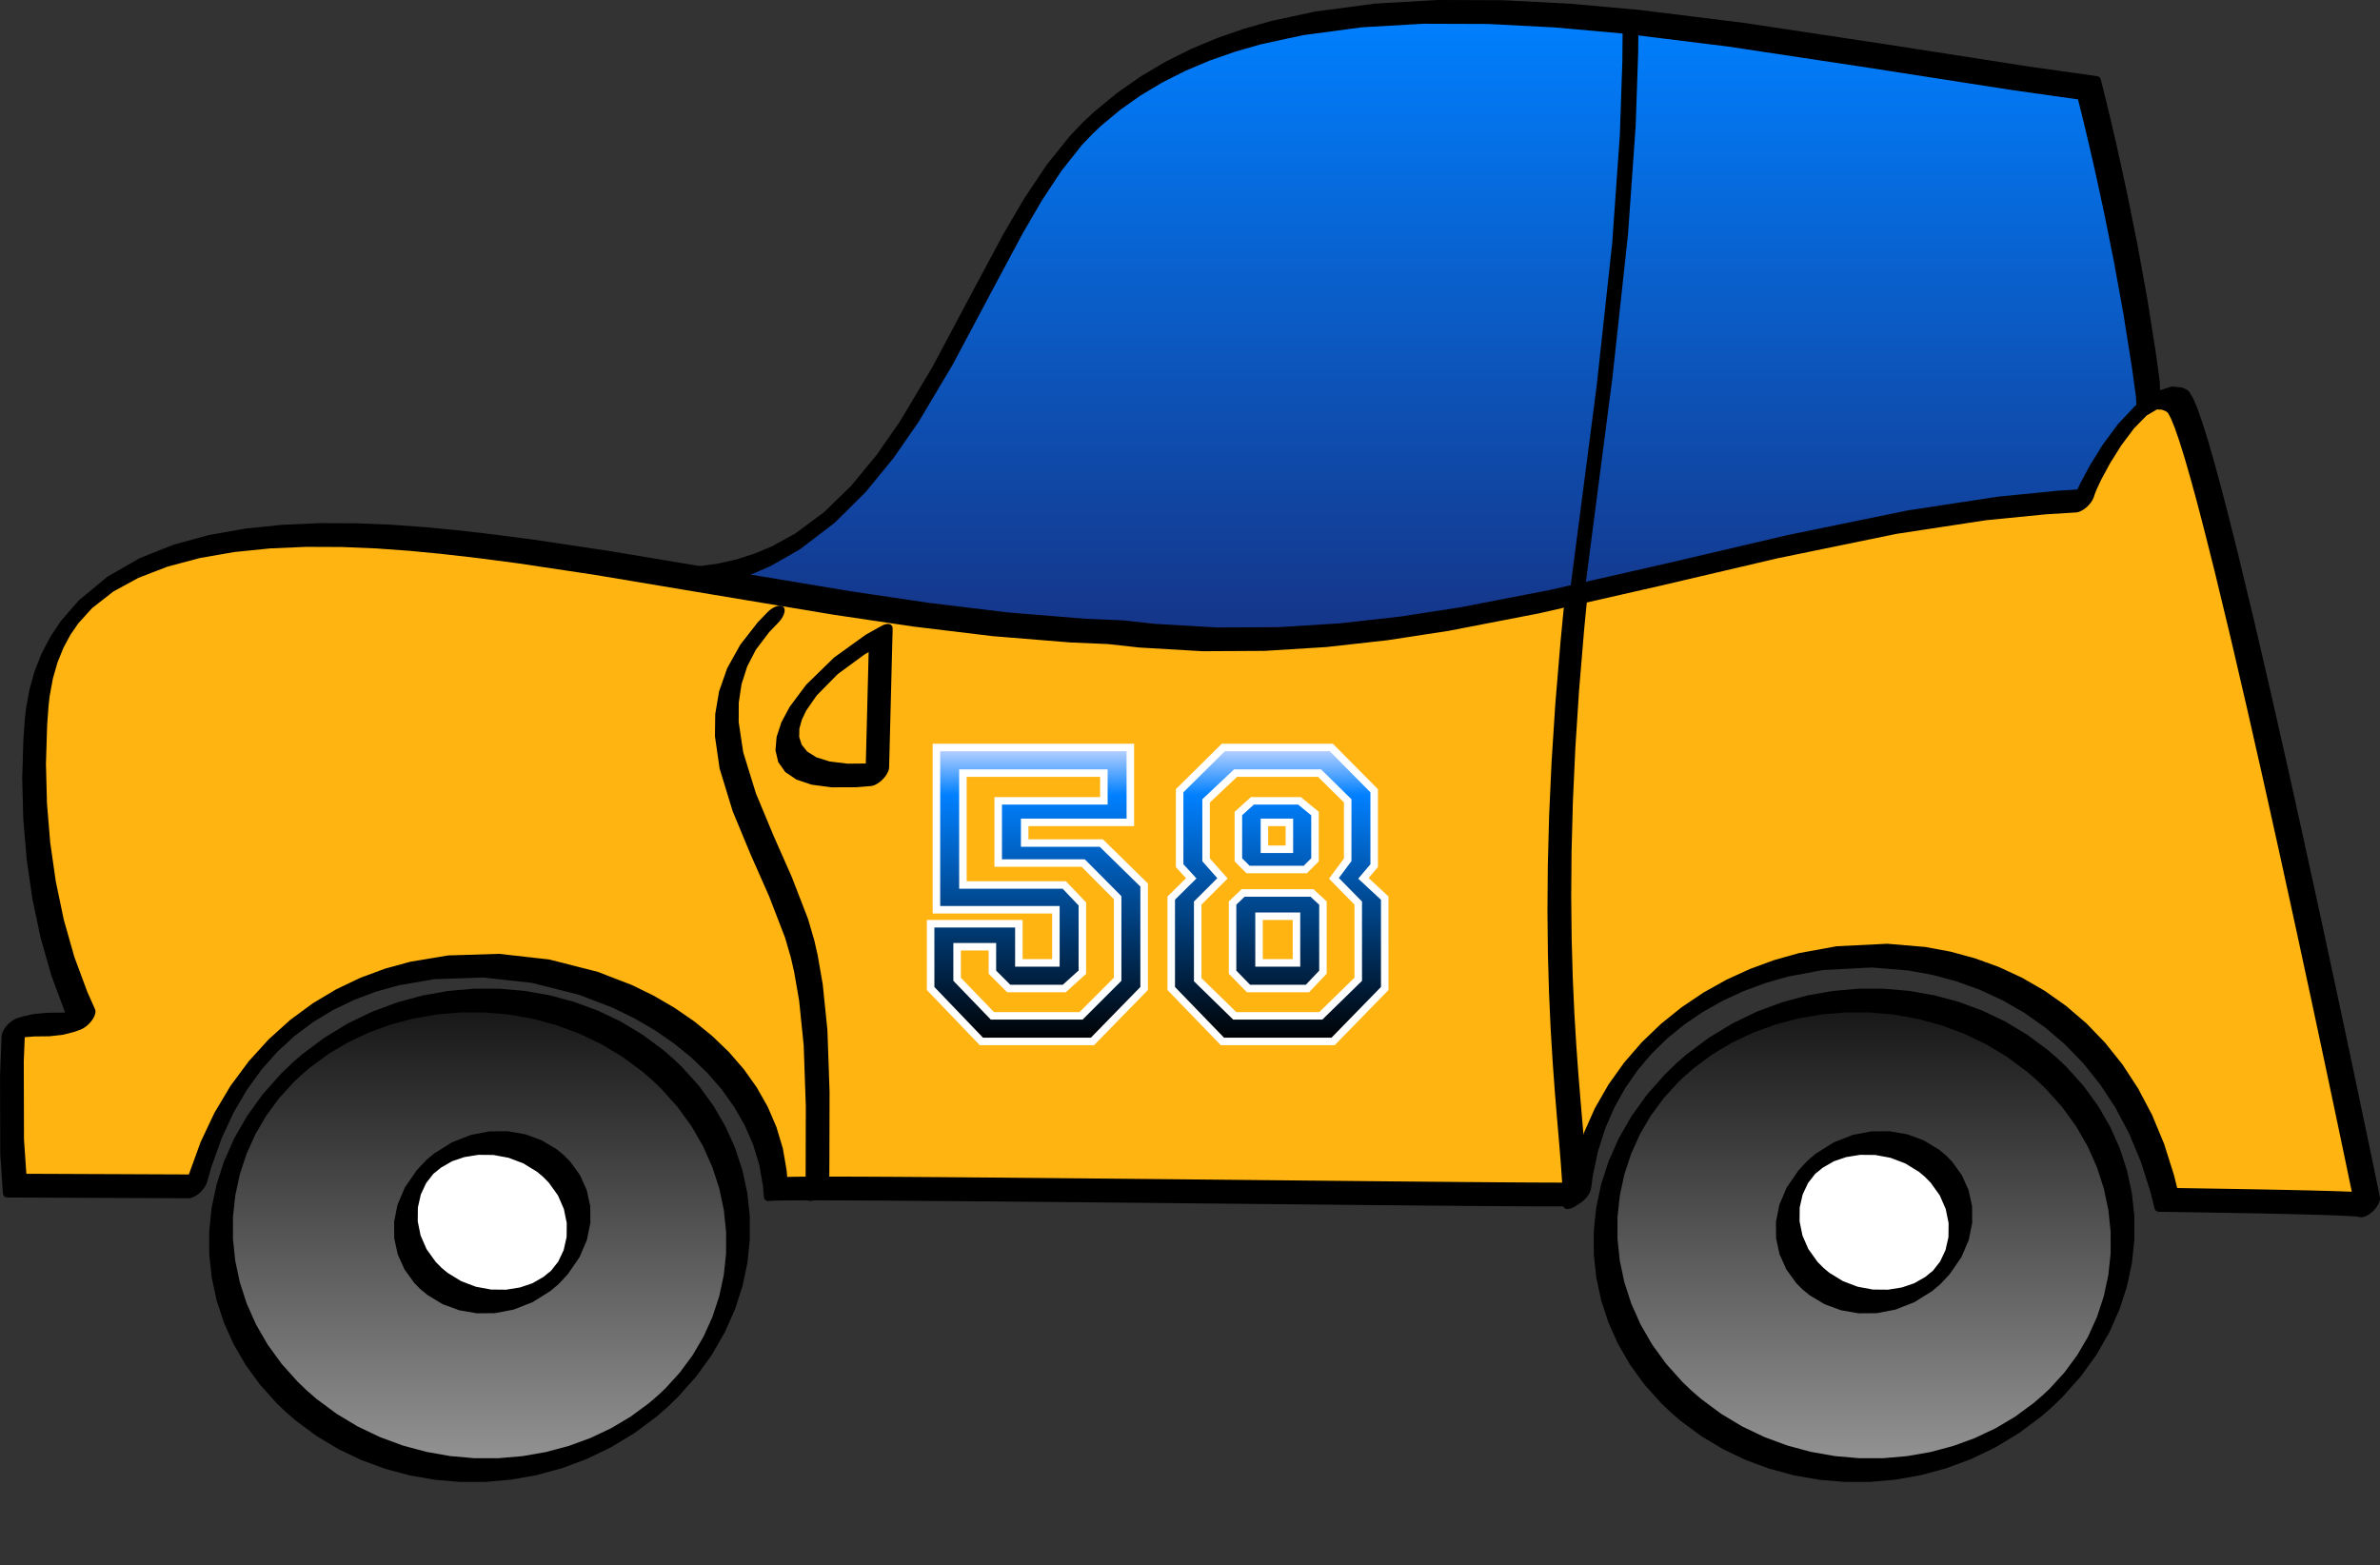
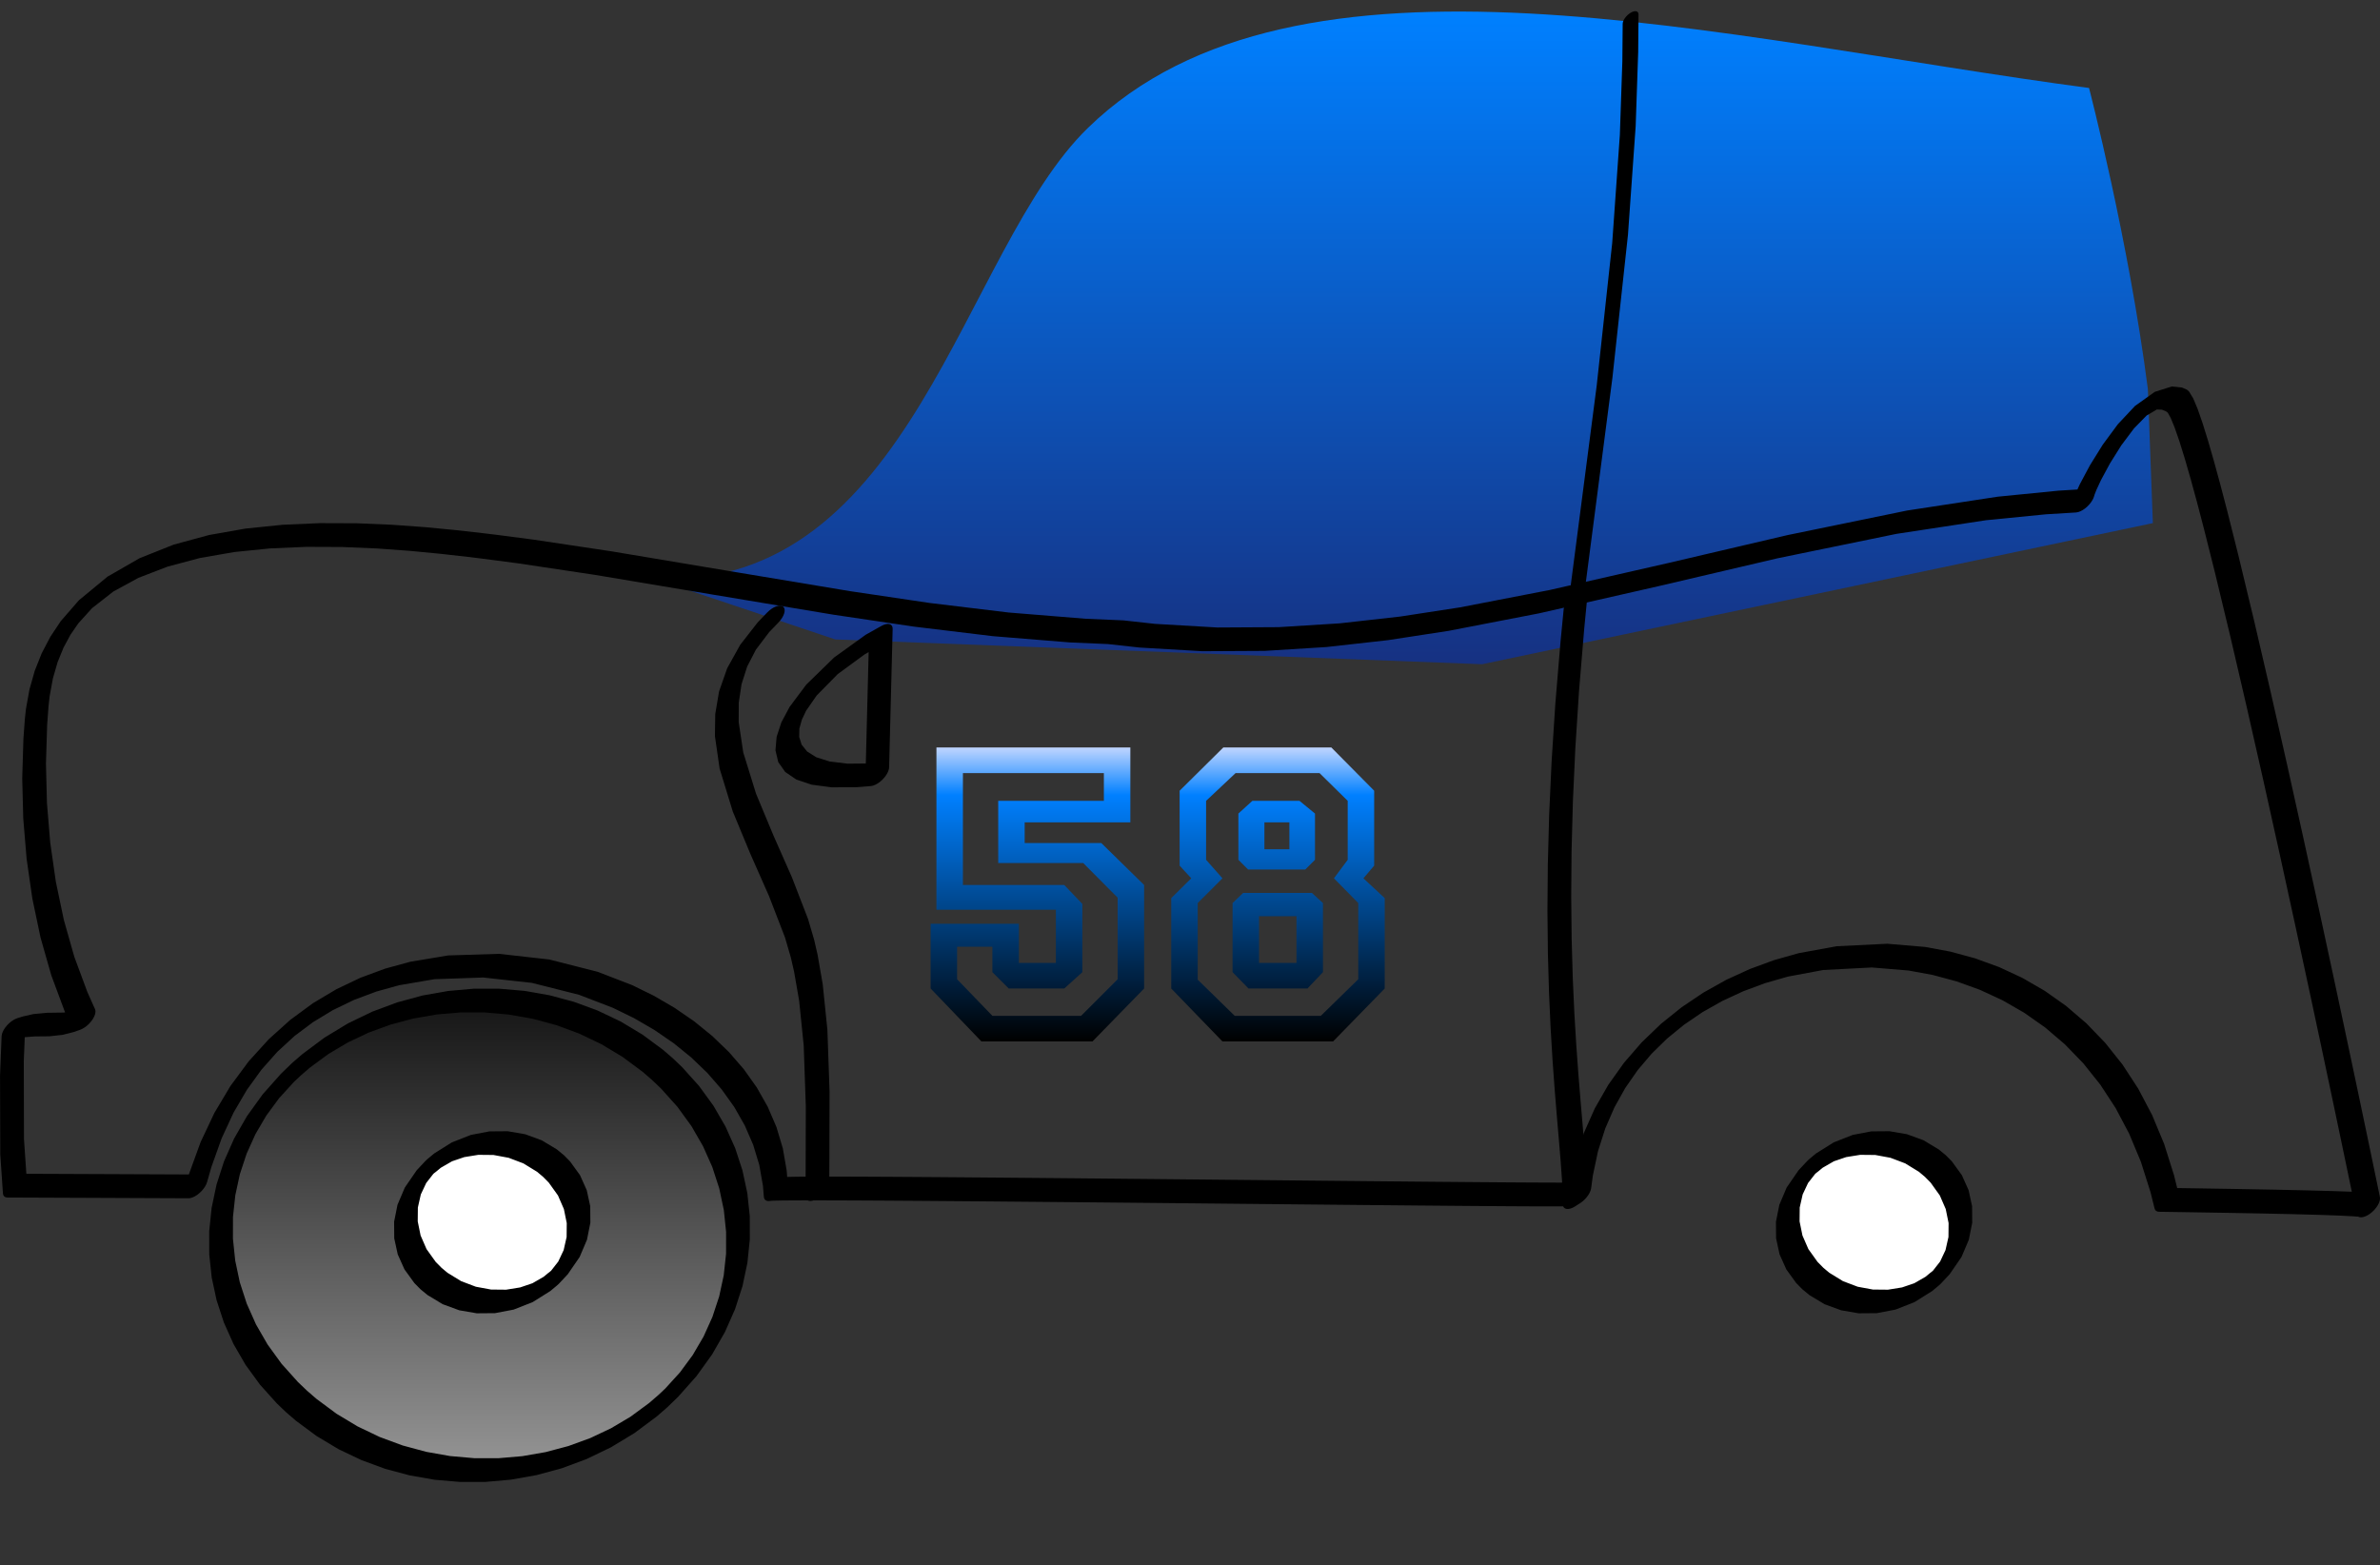
<svg xmlns="http://www.w3.org/2000/svg" xmlns:ns1="http://sodipodi.sourceforge.net/DTD/sodipodi-0.dtd" xmlns:ns2="http://www.inkscape.org/namespaces/inkscape" id="svg2" ns1:docname="yellow fun car.svg" version="1.1" y="0px" x="0px" ns2:version="0.48.1 " viewBox="0 0 475.192 312.53">
  <rect x="0" y="0" width="475.192" height="312.53" fill="#333333" stroke="none" />
  <ns1:namedview id="namedview96" fit-margin-left="0" ns2:zoom="0.43833333" borderopacity="1" ns2:current-layer="svg2" ns2:cx="259.177" ns2:cy="201.468" ns2:window-maximized="0" showgrid="false" fit-margin-right="0" bordercolor="#666666" ns2:window-x="0" guidetolerance="10" objecttolerance="10" ns2:window-y="0" fit-margin-bottom="0" ns2:window-width="640" ns2:pageopacity="0" ns2:pageshadow="2" pagecolor="#ffffff" gridtolerance="10" ns2:window-height="480" fit-margin-top="0" />
  <g id="vetro" transform="translate(-140.82 -188.94)">
    <g id="g5">
      <path id="path7" style="fill:url(#Gradient_1)" ns2:connector-curvature="0" d="m569.67 266.66c-3.832-29.784-11.753-60.152-11.753-60.152-73.436-9.75-158.22-32.584-199.89 7.98-25.229 24.559-34.969 92.036-86.295 90.096l35.861 12.033 129.15 4.951 133.92-28.177-0.997-26.731z" />
-       <path id="path9" style="fill:#000000" ns2:connector-curvature="0" d="m572.03 265.05-0.764-5.583-1.747-11.052-1.921-10.564-1.952-9.706-1.4-6.502-0.87-3.879-0.798-3.459-0.709-2.996-0.602-2.487-0.478-1.935-0.337-1.335-0.177-0.691-0.024-0.091c-0.091-0.351-0.344-0.57-0.722-0.624l-13.888-1.962-28.24-4.395-28.368-4.281-20.99-2.597-13.715-1.23-13.392-0.696-12.997-0.047-12.533 0.714-12.002 1.594-8.643 1.854-5.588 1.586-5.401 1.876-5.237 2.196-5.068 2.536-4.894 2.903-4.708 3.294-4.5 3.703-2.25 2.09c-0.081 0.076-0.16 0.154-0.237 0.234l-2.321 2.424-4.759 5.916-4.454 6.662-4.168 7.111-6.008 11.214-8.147 15.311-6.547 10.977-4.665 6.696-5.015 6.074-5.378 5.247-5.817 4.32-4.676 2.564-3.344 1.406-3.652 1.178-3.898 0.881-4.153 0.554-4.416 0.199-2.276-0.042c-1.037-0.018-2.526 1.029-3.327 2.339-0.686 1.123-0.654 2.103 0.076 2.347l35.86 12.033c0.098 0.033 0.207 0.051 0.324 0.056l129.15 4.95c0.137 0.006 0.285-0.008 0.442-0.041l133.92-28.177c1.177-0.248 2.597-1.491 3.171-2.777 0.168-0.377 0.25-0.731 0.239-1.031l-0.997-26.73c-0.038-1.024-1.131-1.193-2.44-0.377s-2.34 2.308-2.302 3.333l0.997 26.731 3.41-3.807-133.92 28.177 0.442-0.042-129.16-4.951 0.324 0.057-35.862-12.033-3.251 4.686 2.475 0.039 4.732-0.228 4.539-0.625 4.359-1.009 4.19-1.382 4.105-1.782 5.806-3.306 6.977-5.321 6.22-6.168 5.553-6.784 5.041-7.278 6.759-11.353 8.137-15.292 5.844-10.921 3.874-6.64 3.896-5.898 4.067-5.127 2.322-2.426-0.237 0.235 1.719-1.622 3.808-3.174 4.075-2.884 4.344-2.601 4.606-2.322 4.852-2.048 5.084-1.776 5.272-1.507 8.308-1.795 11.728-1.568 12.34-0.709 12.859 0.044 13.29 0.688 13.63 1.221 20.926 2.589 28.357 4.279 28.273 4.4 13.889 1.962-0.722-0.623 0.022 0.085 0.175 0.683 0.334 1.327 0.476 1.924 0.6 2.477 0.706 2.984 0.795 3.447 0.866 3.86 1.394 6.472 1.943 9.666 1.912 10.511 1.741 11.003 0.763 5.584c0.132 0.963 1.296 1.025 2.599 0.137 1.303-0.887 2.253-2.388 2.121-3.351" />
    </g>
  </g>
  <g id="carrozzeria" transform="translate(-140.82 -188.94)">
    <g id="g12">
-       <path id="path14" style="fill:#ffb412" ns2:connector-curvature="0" d="m143.77 425.68c-0.998-10.38-0.762-20.787-0.264-31.188 5.874-2.027 8.218 0.125 14.004-2.168-8.441-17.767-11.148-40.765-9.364-61.121 3.766-42.953 64.881-36.223 90.16-33.129 39.69 4.858 85.393 15.985 125.27 17.098 67.412 8.664 128.24-23.204 193.06-26.273 1.104-4.029 11.878-24.066 18.853-19.912 5.799 3.453 38.154 160.65 38.154 160.65-0.04-0.385-15.304-0.759-40.307-1.115-16.02-70.698-110.8-58.819-117.19-1.142 0.444 0.471-160.69-1.7-160.46-0.994-2.404-47.429-97.303-70.39-115.82-0.556-22.534-0.098-36.108-0.15-36.108-0.15z" />
      <path id="path16" style="fill:#000000" ns2:connector-curvature="0" d="m146.14 424.16-0.533-7.789-0.037-15.504 0.308-7.734-3.169 3.626 1.061-0.333 1.698-0.365 2.243-0.175 2.97-0.03 2.659-0.293 2.204-0.557 1.293-0.457c1.256-0.456 2.576-1.821 2.948-3.049 0.127-0.42 0.13-0.788 0.009-1.06l-1.516-3.39-2.614-7.049-2.096-7.383-1.601-7.643-1.12-7.81-0.652-7.883-0.198-7.861 0.239-7.746 0.278-3.775-0.006 0.066 0.218-1.977 0.66-3.602 0.935-3.232 1.182-2.903 1.389-2.575 1.562-2.266 2.735-3.029 4.266-3.335 5.007-2.729 5.826-2.245 6.453-1.716 6.88-1.195 7.128-0.72 7.216-0.311 7.153 0.029 6.946 0.291 6.598 0.479 6.11 0.588 5.484 0.621 2.463 0.298-0.011-0.001 7.509 0.98 15.349 2.303 23.663 3.962 24.014 3.999 15.984 2.37 15.796 1.91 15.475 1.258 7.595 0.325-0.089-0.006 6.3 0.695 12.562 0.736 12.455-0.066 12.339-0.767 12.234-1.367 12.142-1.862 18.05-3.494 23.88-5.432 23.762-5.564 23.75-4.878 17.868-2.722 11.968-1.183 6-0.365c1.086-0.066 2.56-1.18 3.292-2.488 0.131-0.235 0.233-0.467 0.302-0.688l0.131-0.423 0.356-0.907 0.91-1.96 1.795-3.33 2.267-3.615 2.532-3.377 2.508-2.563 2.059-1.215 0.99 0.039 0.72 0.28 0.409 0.24-0.197-0.135 0.291 0.273 0.555 1.019 0.783 1.908 0.942 2.718 1.07 3.439 1.18 4.094 1.279 4.688 1.365 5.222 2.187 8.709 3.114 12.942 3.263 14.042 3.325 14.686 3.301 14.876 3.189 14.609 2.993 13.885 2.063 9.665 1.268 5.98 1.171 5.543 1.062 5.049 0.943 4.499 0.812 3.89 0.672 3.226 0.519 2.504 0.357 1.725 0.184 0.89 0.023 0.114c0.091 0.441 0.423 0.688 0.925 0.688h-0.001c1.047 0.001 2.534-1.061 3.32-2.371 0.652-1.086 0.63-2.034-0.052-2.3l-0.184-0.072-1.688-0.208-2.804-0.147-4.029-0.142-5.219-0.14-6.352-0.139-7.424-0.136-8.432-0.135-4.575-0.067 0.892 0.646-0.808-3.254-1.964-6.209-2.39-5.75-2.781-5.278-3.14-4.812-3.468-4.352-3.766-3.901-4.033-3.455-4.269-3.016-4.476-2.585-4.651-2.161-4.797-1.743-4.913-1.331-4.999-0.927-7.571-0.642-10.124 0.498-7.554 1.379-4.967 1.401-4.821 1.772-4.694 2.152-4.541 2.537-4.357 2.929-4.136 3.322-3.865 3.711-3.53 4.075-3.133 4.403-2.683 4.686-2.197 4.936-1.69 5.167-1.169 5.391-0.391 2.83 3.395-3.519-0.096 0.02-0.542-0.012-1.693 0.014-2.518 0.002-3.264-0.009-3.947-0.021-4.57-0.03-5.133-0.04-8.625-0.073-12.918-0.12-14.103-0.138-14.816-0.146-15.055-0.148-14.821-0.142-14.115-0.126-12.935-0.104-8.643-0.057-5.148-0.027-4.586-0.017-3.967-0.005-3.29 0.006-2.555 0.021-1.767 0.035-0.95 0.052-0.59 0.118 1.517 0.743-0.18-2.204-0.764-4.408-1.276-4.258-1.747-4.06-2.186-3.855-2.591-3.642-2.964-3.417-3.307-3.185-3.617-2.941-3.898-2.685-4.148-2.419-4.368-2.14-6.882-2.656-9.665-2.458-10.022-1.125-10.136 0.318-7.589 1.265-5.024 1.376-4.903 1.814-4.805 2.286-4.682 2.791-4.521 3.324-4.304 3.873-4.009 4.41-3.639 4.917-3.213 5.388-2.758 5.844-2.288 6.304-0.983 3.388 3.714-3.234-4.118-0.017-7.581-0.033-6.66-0.028-5.685-0.023-4.655-0.02-3.572-0.014-2.435-0.01-1.244-0.005h-0.158c-1.045-0.005-2.532 1.054-3.321 2.364-0.79 1.309-0.583 2.375 0.463 2.379l0.158 0.001 1.243 0.005 2.434 0.009 3.572 0.015 4.656 0.019 5.685 0.023 6.659 0.029 7.581 0.032 4.12 0.018c0.237 0.001 0.506-0.054 0.793-0.162 1.261-0.476 2.569-1.851 2.921-3.072l0.864-3.024 2.044-5.715 2.378-5.127 2.663-4.557 2.916-4.029 3.162-3.559 3.422-3.148 3.699-2.772 3.969-2.406 4.215-2.035 4.424-1.658 4.551-1.27 7.096-1.214 9.728-0.334 9.713 1.071 9.444 2.387 6.741 2.595 4.263 2.084 4.047 2.354 3.8 2.613 3.523 2.857 3.214 3.087 2.874 3.303 2.504 3.504 2.103 3.69 1.675 3.859 1.217 4.01 0.736 4.184 0.18 2.206c0.058 0.707 0.65 0.997 1.517 0.743l-0.378 0.057 0.833-0.048 1.729-0.034 2.537-0.02 3.279-0.007 3.961 0.005 4.582 0.017 5.143 0.027 8.639 0.058 12.932 0.103 14.113 0.127 14.82 0.141 15.055 0.148 14.816 0.147 14.105 0.137 12.92 0.12 8.628 0.074 5.136 0.039 4.574 0.031 3.954 0.02 3.276 0.01 2.542-0.002 1.77-0.017 1.203-0.07 0.098-0.021c0.239-0.05 0.496-0.144 0.76-0.277 1.301-0.657 2.48-2.108 2.635-3.241l0.335-2.511 1.03-4.879 1.453-4.546 1.83-4.208 2.166-3.873 2.475-3.559 2.778-3.276 3.081-3.017 3.387-2.766 3.681-2.51 3.952-2.236 4.192-1.944 4.396-1.632 4.522-1.297 7.053-1.318 9.728-0.504 7.332 0.61 4.829 0.888 4.757 1.282 4.653 1.684 4.52 2.093 4.353 2.507 4.158 2.929 3.929 3.358 3.672 3.792 3.382 4.234 3.064 4.682 2.714 5.136 2.334 5.597 1.93 6.087 0.808 3.254c0.102 0.408 0.42 0.639 0.892 0.646l4.57 0.067 8.425 0.135 7.414 0.136 6.338 0.138 5.195 0.139 3.981 0.14 2.673 0.137 1.127 0.078 0.185 0.072 3.268-4.671h-0.001l0.924 0.689-0.024-0.115-0.184-0.89-0.357-1.727-0.52-2.506-0.671-3.226-0.813-3.892-0.943-4.5-1.063-5.052-1.171-5.545-1.269-5.983-2.064-9.669-2.994-13.891-3.191-14.615-3.302-14.885-3.328-14.699-3.267-14.058-3.119-12.961-2.192-8.729-1.371-5.244-1.286-4.715-1.193-4.134-1.089-3.499-0.98-2.818-0.883-2.11-0.831-1.368-0.292-0.274c-0.057-0.054-0.123-0.099-0.197-0.134l-0.92-0.4-2.053-0.209-3.378 1.066-3.953 2.818-3.426 3.649-3.01 4.074-2.567 4.132-2.015 3.772-1.085 2.375-0.49 1.29-0.131 0.424 3.594-3.176-6.132 0.375-12.171 1.208-18.085 2.761-23.875 4.906-23.733 5.557-23.734 5.402-17.887 3.465-11.982 1.841-12.06 1.352-12.155 0.761-12.27 0.07-12.426-0.724-6.302-0.696c-0.029-0.003-0.058-0.005-0.089-0.006l-7.49-0.319-15.376-1.248-15.73-1.901-15.942-2.364-24.013-3.999-23.702-3.968-15.395-2.309-7.51-0.981c-0.004 0-0.007-0.001-0.011-0.001l-2.481-0.3-5.527-0.625-6.172-0.594-6.682-0.484-7.057-0.294-7.301-0.025-7.418 0.325-7.41 0.76-7.291 1.286-7.077 1.923-6.79 2.707-6.422 3.694-5.705 4.713-3.619 4.167-2.077 3.121-1.731 3.307-1.386 3.494-1.045 3.696-0.7 3.88-0.218 1.978c-0.003 0.022-0.005 0.044-0.006 0.066l-0.285 3.917-0.241 7.917 0.207 8.019 0.669 8.033 1.145 7.954 1.636 7.787 2.144 7.527 2.657 7.157 1.517 3.391 2.956-4.108-0.799 0.302-1.579 0.438-2.316 0.27-3.215 0.043-2.775 0.257-2.133 0.482-1.063 0.333c-0.231 0.073-0.475 0.182-0.721 0.323-1.309 0.752-2.405 2.23-2.447 3.303l-0.311 7.868 0.044 15.69 0.533 7.79c0.069 1.006 1.185 1.139 2.493 0.299s2.313-2.335 2.244-3.34" />
    </g>
  </g>
  <g id="gomme" transform="translate(-140.82 -188.94)">
    <g id="g19">
      <path id="path23" style="fill:url(#Gradient_2)" ns2:connector-curvature="0" d="m273.09 402.42c20.173 18.325 20.173 48.037 0 66.362-20.173 18.326-52.88 18.326-73.054 0-20.173-18.325-20.173-48.037 0-66.362 20.174-18.326 52.881-18.326 73.054 0" />
      <path id="path25" style="fill:#000000" ns2:connector-curvature="0" d="m270.98 404.55 1.832 1.751 3.269 3.643 2.788 3.841 2.319 4.016 1.851 4.157 1.385 4.262 0.917 4.332 0.454 4.363-0.007 4.357-0.464 4.309-0.911 4.221-1.347 4.088-1.766 3.913-2.167 3.702-2.553 3.466-2.94 3.229-1.514 1.423 0.22-0.2-1.926 1.664-3.727 2.742-3.883 2.301-4.138 1.954-4.361 1.59-4.543 1.21-4.679 0.813-4.768 0.407-4.813-0.006-4.816-0.424-4.777-0.845-4.697-1.268-4.578-1.692-4.422-2.115-4.225-2.54-3.993-2.964-1.883-1.629 0.028 0.025-1.832-1.75-3.27-3.644-2.788-3.841-2.319-4.016-1.851-4.157-1.385-4.263-0.917-4.331-0.454-4.363 0.007-4.357 0.464-4.309 0.911-4.221 1.347-4.088 1.766-3.913 2.167-3.702 2.553-3.466 2.94-3.229 1.514-1.423-0.22 0.2 1.927-1.664 3.726-2.742 3.882-2.301 4.139-1.954 4.362-1.591 4.543-1.209 4.678-0.813 4.768-0.407 4.814 0.006 4.815 0.424 4.777 0.845 4.697 1.268 4.578 1.692 4.422 2.115 4.225 2.54 3.993 2.964 1.883 1.629c0.628 0.543 2.069 0.017 3.219-1.176 1.149-1.192 1.572-2.598 0.944-3.141l-1.971-1.7-4.12-3.049-4.364-2.614-4.573-2.179-4.746-1.745-4.884-1.309-4.989-0.873-5.059-0.435-5.099 0.007-5.107 0.452-5.087 0.904-5.038 1.368-4.963 1.845-4.856 2.341-4.707 2.853-4.386 3.271-1.928 1.665c-0.075 0.065-0.148 0.131-0.22 0.2l-2.15 2.079-3.679 4.14-3.122 4.338-2.561 4.468-2.015 4.557-1.49 4.616-0.981 4.65-0.482 4.661 0.007 4.648 0.492 4.608 0.974 4.539 1.453 4.442 1.931 4.313 2.408 4.154 2.886 3.963 3.35 3.726 1.832 1.751c0.009 0.008 0.019 0.017 0.028 0.025l1.971 1.7 4.12 3.049 4.364 2.614 4.573 2.179 4.746 1.745 4.884 1.309 4.989 0.873 5.059 0.435 5.099-0.007 5.107-0.452 5.087-0.904 5.038-1.368 4.963-1.845 4.856-2.341 4.707-2.853 4.386-3.271 1.928-1.665c0.075-0.065 0.149-0.132 0.221-0.201l2.149-2.077 3.68-4.142 3.121-4.337 2.56-4.468 2.016-4.557 1.49-4.616 0.981-4.65 0.482-4.662-0.007-4.647-0.492-4.608-0.974-4.539-1.453-4.442-1.931-4.313-2.408-4.154-2.886-3.963-3.35-3.726-1.832-1.751c-0.599-0.572-2.029-0.081-3.194 1.097-1.165 1.179-1.624 2.598-1.024 3.17" />
    </g>
    <g id="g27">
      <path id="path31" style="fill-opacity:0" ns2:connector-curvature="0" d="m316.67 315.9c-16.807 8.517-31.577 30.808-0.706 27.637l0.706-27.637z" />
      <path id="path33" style="fill:#000000" ns2:connector-curvature="0" d="m316.79 313.93-3.116 1.749-6.319 4.547-5.552 5.412-3.331 4.454-1.641 3.08-0.949 2.886-0.232 2.687 0.559 2.367 1.38 1.963 2.215 1.511 3.076 1.033 3.978 0.526 4.935-0.018 2.885-0.23c1.099-0.089 2.567-1.22 3.28-2.527 0.241-0.441 0.373-0.864 0.382-1.223l0.706-27.636c0.028-1.064-1.011-1.307-2.321-0.544-1.31 0.764-2.394 2.246-2.421 3.31l-0.707 27.638 3.663-3.75-2.639 0.218-4.571 0.04-3.581-0.438-2.662-0.837-1.831-1.149-1.102-1.374-0.486-1.531 0.032-1.657 0.497-1.79 0.858-1.812 2.114-3.04 4.203-4.263 5.351-3.924 3.117-1.75c1.308-0.734 2.421-2.208 2.484-3.293s-0.946-1.369-2.254-0.635" />
    </g>
    <g id="g35">
-       <path id="path39" style="fill:url(#Gradient_3)" ns2:connector-curvature="0" d="m549.53 402.42c20.173 18.325 20.173 48.037 0 66.362-20.173 18.326-52.88 18.326-73.054 0-20.173-18.325-20.173-48.037 0-66.362 20.174-18.326 52.881-18.326 73.054 0" />
-       <path id="path41" style="fill:#000000" ns2:connector-curvature="0" d="m547.42 404.55 1.832 1.751 3.269 3.643 2.788 3.841 2.319 4.016 1.851 4.157 1.385 4.262 0.917 4.332 0.454 4.363-0.007 4.357-0.464 4.309-0.911 4.221-1.347 4.088-1.766 3.913-2.167 3.702-2.553 3.466-2.94 3.229-1.514 1.423 0.22-0.2-1.926 1.664-3.727 2.742-3.883 2.301-4.138 1.954-4.361 1.59-4.543 1.21-4.679 0.813-4.768 0.407-4.813-0.006-4.816-0.424-4.777-0.845-4.697-1.268-4.578-1.692-4.421-2.115-4.226-2.54-3.993-2.964-1.883-1.629 0.028 0.025-1.832-1.75-3.27-3.644-2.788-3.841-2.319-4.016-1.851-4.157-1.385-4.263-0.917-4.331-0.454-4.363 0.007-4.357 0.464-4.309 0.911-4.221 1.347-4.088 1.766-3.913 2.167-3.702 2.553-3.466 2.94-3.229 1.514-1.423-0.22 0.2 1.927-1.664 3.726-2.742 3.882-2.301 4.139-1.954 4.362-1.591 4.543-1.209 4.678-0.813 4.768-0.407 4.814 0.006 4.815 0.424 4.776 0.845 4.698 1.268 4.578 1.692 4.422 2.115 4.225 2.54 3.993 2.964 1.883 1.629c0.628 0.543 2.069 0.017 3.219-1.176 1.149-1.192 1.572-2.598 0.944-3.141l-1.971-1.7-4.12-3.049-4.364-2.614-4.573-2.179-4.746-1.745-4.884-1.309-4.989-0.873-5.059-0.435-5.099 0.007-5.107 0.452-5.087 0.904-5.038 1.368-4.963 1.845-4.856 2.341-4.707 2.853-4.386 3.271-1.928 1.665c-0.075 0.065-0.148 0.131-0.22 0.2l-2.15 2.079-3.679 4.14-3.122 4.338-2.561 4.468-2.015 4.557-1.49 4.616-0.981 4.65-0.482 4.661 0.007 4.648 0.492 4.608 0.974 4.539 1.453 4.442 1.931 4.313 2.408 4.154 2.886 3.963 3.35 3.726 1.832 1.751c0.009 0.008 0.019 0.017 0.028 0.025l1.971 1.7 4.12 3.049 4.364 2.614 4.573 2.179 4.746 1.745 4.884 1.309 4.989 0.873 5.059 0.435 5.099-0.007 5.107-0.452 5.087-0.904 5.038-1.368 4.963-1.845 4.856-2.341 4.707-2.853 4.386-3.271 1.928-1.665c0.075-0.065 0.149-0.132 0.221-0.201l2.149-2.077 3.68-4.142 3.121-4.337 2.56-4.468 2.016-4.557 1.49-4.616 0.981-4.65 0.482-4.662-0.007-4.647-0.492-4.608-0.974-4.539-1.453-4.442-1.931-4.313-2.408-4.154-2.886-3.963-3.35-3.726-1.832-1.751c-0.599-0.572-2.029-0.081-3.194 1.097-1.165 1.179-1.624 2.598-1.024 3.17" />
-     </g>
+       </g>
    <g id="g43">
      <path id="path45" style="fill:#ffffff" ns2:connector-curvature="0" d="m251.33 421.77c6.757 6.201 6.757 16.255 0 22.456-6.756 6.201-17.71 6.201-24.466 0-6.757-6.201-6.757-16.255 0-22.456 6.756-6.201 17.71-6.201 24.466 0" />
      <path id="path47" style="fill:#000000" ns2:connector-curvature="0" d="m249.21 423.88 1.188 1.206 1.825 2.549 1.183 2.716 0.572 2.806-0.026 2.779-0.59 2.612-1.075 2.285-1.428 1.826-0.616 0.532 0.438-0.403-1.313 1.089-2.24 1.291-2.451 0.834-2.809 0.453-3.001-0.029-3.037-0.562-2.942-1.115-2.728-1.674-1.222-1.024 0.056 0.051-1.188-1.206-1.825-2.549-1.183-2.716-0.572-2.806 0.026-2.779 0.59-2.612 1.075-2.285 1.428-1.827 0.616-0.531-0.438 0.403 1.313-1.089 2.24-1.291 2.451-0.834 2.809-0.453 3.001 0.029 3.037 0.562 2.942 1.115 2.728 1.674 1.222 1.024c0.639 0.531 2.084-0.009 3.227-1.207 1.143-1.197 1.552-2.598 0.912-3.129l-1.406-1.156-3.019-1.814-3.298-1.211-3.498-0.601-3.633 0.029-3.726 0.71-3.788 1.491-3.508 2.198-1.315 1.091c-0.151 0.126-0.298 0.26-0.438 0.403l-1.759 1.88-2.373 3.45-1.459 3.441-0.676 3.385 0.026 3.31 0.695 3.192 1.35 3.011 1.975 2.726 1.188 1.207c0.018 0.017 0.036 0.034 0.056 0.05l1.406 1.156 3.02 1.814 3.297 1.211 3.498 0.601 3.633-0.029 3.726-0.71 3.789-1.491 3.507-2.198 1.315-1.091c0.152-0.126 0.298-0.26 0.438-0.402l1.759-1.881 2.373-3.449 1.459-3.442 0.676-3.386-0.026-3.309-0.695-3.192-1.35-3.011-1.975-2.726-1.188-1.207c-0.582-0.59-2.005-0.12-3.178 1.05-1.174 1.169-1.654 2.595-1.073 3.185" />
    </g>
    <g id="g49">
      <path id="path51" style="fill:#ffffff" ns2:connector-curvature="0" d="m527.24 421.77c6.757 6.201 6.757 16.255 0 22.456-6.756 6.201-17.71 6.201-24.466 0-6.757-6.201-6.757-16.255 0-22.456 6.756-6.201 17.71-6.201 24.466 0" />
      <path id="path53" style="fill:#000000" ns2:connector-curvature="0" d="m525.11 423.88 1.188 1.206 1.825 2.549 1.183 2.716 0.572 2.806-0.026 2.779-0.59 2.612-1.075 2.285-1.428 1.826-0.616 0.532 0.438-0.403-1.313 1.089-2.24 1.291-2.451 0.834-2.809 0.453-3.001-0.029-3.037-0.562-2.942-1.115-2.728-1.674-1.222-1.024 0.056 0.051-1.188-1.206-1.825-2.549-1.183-2.716-0.572-2.806 0.026-2.779 0.59-2.612 1.075-2.285 1.428-1.827 0.616-0.531-0.438 0.403 1.313-1.089 2.24-1.291 2.451-0.834 2.809-0.453 3.001 0.029 3.037 0.562 2.942 1.115 2.728 1.674 1.222 1.024c0.639 0.531 2.084-0.009 3.227-1.207 1.143-1.197 1.552-2.598 0.912-3.129l-1.406-1.156-3.019-1.814-3.298-1.211-3.498-0.601-3.633 0.029-3.726 0.71-3.788 1.491-3.508 2.198-1.315 1.091c-0.151 0.126-0.298 0.26-0.438 0.403l-1.759 1.88-2.373 3.45-1.459 3.441-0.676 3.385 0.026 3.31 0.695 3.192 1.35 3.011 1.975 2.726 1.188 1.207c0.018 0.017 0.036 0.034 0.056 0.05l1.406 1.156 3.019 1.814 3.298 1.211 3.498 0.601 3.633-0.029 3.726-0.71 3.789-1.491 3.507-2.198 1.315-1.091c0.152-0.126 0.298-0.26 0.438-0.402l1.759-1.881 2.373-3.449 1.459-3.442 0.676-3.386-0.026-3.309-0.695-3.192-1.35-3.011-1.975-2.726-1.188-1.207c-0.582-0.59-2.005-0.12-3.178 1.05-1.174 1.169-1.654 2.595-1.073 3.185" />
    </g>
    <path id="path55" style="fill:#000000" ns2:connector-curvature="0" d="m293.97 311.27-1.887 1.964-3.472 4.457-2.608 4.695-1.618 4.631-0.761 4.508-0.06 4.408 0.934 6.467 2.623 8.559 3.527 8.5 3.713 8.402 3.193 8.264 1.173 4.028-0.015-0.058 0.656 2.862 1.009 5.797 0.911 8.936 0.42 12.139-0.03 12.06-0.028 5.895c-0.005 1.051 1.053 1.269 2.363 0.487s2.376-2.267 2.381-3.318l0.027-5.902 0.028-12.17-0.432-12.319-0.934-9.106-1.032-5.912-0.656-2.863c-0.005-0.02-0.01-0.039-0.015-0.058l-1.225-4.182-3.225-8.341-3.697-8.367-3.468-8.332-2.551-8.238-0.907-6.048 0.013-3.872 0.559-3.708 1.124-3.508 1.731-3.354 2.639-3.489 1.889-1.967c1.146-1.194 1.563-2.598 0.931-3.136-0.633-0.538-2.076-0.006-3.223 1.189" />
    <path id="path57" style="fill:#000000" ns2:connector-curvature="0" d="m453.03 310.53-0.633 6.501-1.034 12.379-0.747 11.544-0.492 10.732-0.266 9.949-0.073 9.196 0.089 8.474 0.221 7.782 0.321 7.119 0.39 6.487 0.428 5.884 0.434 5.31 0.409 4.766 0.352 4.249 0.265 3.759 0.145 3.293 0.019 1.461c0.013 1.04 1.086 1.237 2.396 0.44 1.31-0.796 2.361-2.285 2.347-3.325l-0.021-1.551-0.15-3.364-0.267-3.792-0.353-4.256-0.408-4.755-0.432-5.287-0.425-5.85-0.388-6.446-0.319-7.072-0.22-7.73-0.09-8.417 0.072-9.138 0.264-9.887 0.488-10.667 0.743-11.48 1.029-12.329 0.633-6.504c0.108-1.109-0.863-1.443-2.168-0.745-1.306 0.697-2.451 2.161-2.559 3.27" />
    <g id="g59">
      <rect id="rect63" style="fill:url(#Gradient_4)" clip-path="url(#Clip_1)" transform="translate(371.92 385.7)" height="58.695" width="90.664" y="-47.508" x="-45.289" />
-       <path id="path65" style="stroke:#ffffff;stroke-width:1.5;fill-opacity:0" ns2:connector-curvature="0" d="m-2.664 0.617-10.313 10.571h-22.171l-10.141-10.571v-12.933h17.617v7.82h7.391v-10.613h-23.848v-32.399h38.715v14.953h-21.098v4.125h15.297l8.551 8.379zm-5.285-1.847v-16.286l-6.875-6.918h-16.973v-12.418h21.098v-5.543h-28.145v22.344h20.239l3.609 3.781v13.622l-3.609 3.265h-11.086l-3.266-3.265v-5.071h-7.047v6.489l7.047 7.304h17.703zm53.324 1.847-10.313 10.571h-22.085l-10.227-10.571v-18.047l3.996-3.953-2.32-2.535v-14.953l8.722-8.637h21.571l8.551 8.637v14.953l-2.149 2.535 4.254 3.953zm-5.285-1.847v-15.211l-4.856-4.942 2.75-3.695v-11.774l-5.629-5.543h-16.757l-5.887 5.543v11.774l3.266 3.695-4.942 4.942v15.296l7.391 7.219h17.187zm-8.637-23.848-1.933 1.933h-11.43l-1.934-1.933v-9.238l2.793-2.536h9.41l3.094 2.536zm1.59 22.43-3.094 3.265h-11.773l-3.18-3.265v-13.793l2.106-2.02h13.75l2.191 2.02zm-6.703-24.536v-5.371h-4.985v5.371zm1.418 22.688v-9.324h-7.477v9.324z" transform="translate(371.92 385.7)" />
    </g>
    <path id="path67" style="fill:#000000" ns2:connector-curvature="0" d="m457.11 307.79 1.919-14.737 3.736-28.756 3.097-28.486 1.536-21.677 0.503-14.785 0.067-7.533c0.006-0.703-0.696-0.852-1.57-0.333-0.873 0.519-1.586 1.509-1.592 2.211l-0.066 7.481-0.499 14.704-1.527 21.586-3.091 28.434-3.737 28.755-1.918 14.738c-0.098 0.753 0.526 1.005 1.394 0.562 0.868-0.442 1.651-1.411 1.748-2.164" />
  </g>
  <defs id="defs69">
    <linearGradient id="Gradient_1" y2="321.56" gradientUnits="userSpaceOnUse" x2="421.2" y1="191.31" x1="421.2">
      <stop id="stop72" stop-color="#0080FF" offset="0" />
      <stop id="stop74" stop-color="#163182" offset="1" />
    </linearGradient>
    <linearGradient id="Gradient_2" y2="482.47" gradientUnits="userSpaceOnUse" x2="236.56" y1="388.72" x1="236.56">
      <stop id="stop77" stop-color="#151515" offset="0" />
      <stop id="stop79" stop-color="#959595" offset="1" />
    </linearGradient>
    <linearGradient id="Gradient_3" y2="482.47" gradientUnits="userSpaceOnUse" x2="513" y1="388.72" x1="513">
      <stop id="stop82" stop-color="#151515" offset="0" />
      <stop id="stop84" stop-color="#959595" offset="1" />
    </linearGradient>
    <clipPath id="Clip_1">
      <path id="path87" ns2:connector-curvature="0" d="m-2.664 0.617-10.313 10.571h-22.171l-10.141-10.571v-12.933h17.617v7.82h7.391v-10.613h-23.848v-32.399h38.715v14.953h-21.098v4.125h15.297l8.551 8.379zm-5.285-1.847v-16.286l-6.875-6.918h-16.973v-12.418h21.098v-5.543h-28.145v22.344h20.239l3.609 3.781v13.622l-3.609 3.265h-11.086l-3.266-3.265v-5.071h-7.047v6.489l7.047 7.304h17.703zm53.324 1.847-10.313 10.571h-22.085l-10.227-10.571v-18.047l3.996-3.953-2.32-2.535v-14.953l8.722-8.637h21.571l8.551 8.637v14.953l-2.149 2.535 4.254 3.953zm-5.285-1.847v-15.211l-4.856-4.942 2.75-3.695v-11.774l-5.629-5.543h-16.757l-5.887 5.543v11.774l3.266 3.695-4.942 4.942v15.296l7.391 7.219h17.187zm-8.637-23.848-1.933 1.933h-11.43l-1.934-1.933v-9.238l2.793-2.536h9.41l3.094 2.536zm1.59 22.43-3.094 3.265h-11.773l-3.18-3.265v-13.793l2.106-2.02h13.75l2.191 2.02zm-6.703-24.536v-5.371h-4.985v5.371zm1.418 22.688v-9.324h-7.477v9.324z" />
    </clipPath>
    <linearGradient id="Gradient_4" y2="11.188" gradientUnits="userSpaceOnUse" x2="0.043" y1="-47.508" x1="0.043">
      <stop id="stop90" stop-color="#C0D5FF" offset="0" />
      <stop id="stop92" stop-color="#0080FF" offset=".162" />
      <stop id="stop94" stop-color="#000000" offset="1" />
    </linearGradient>
  </defs>
</svg>